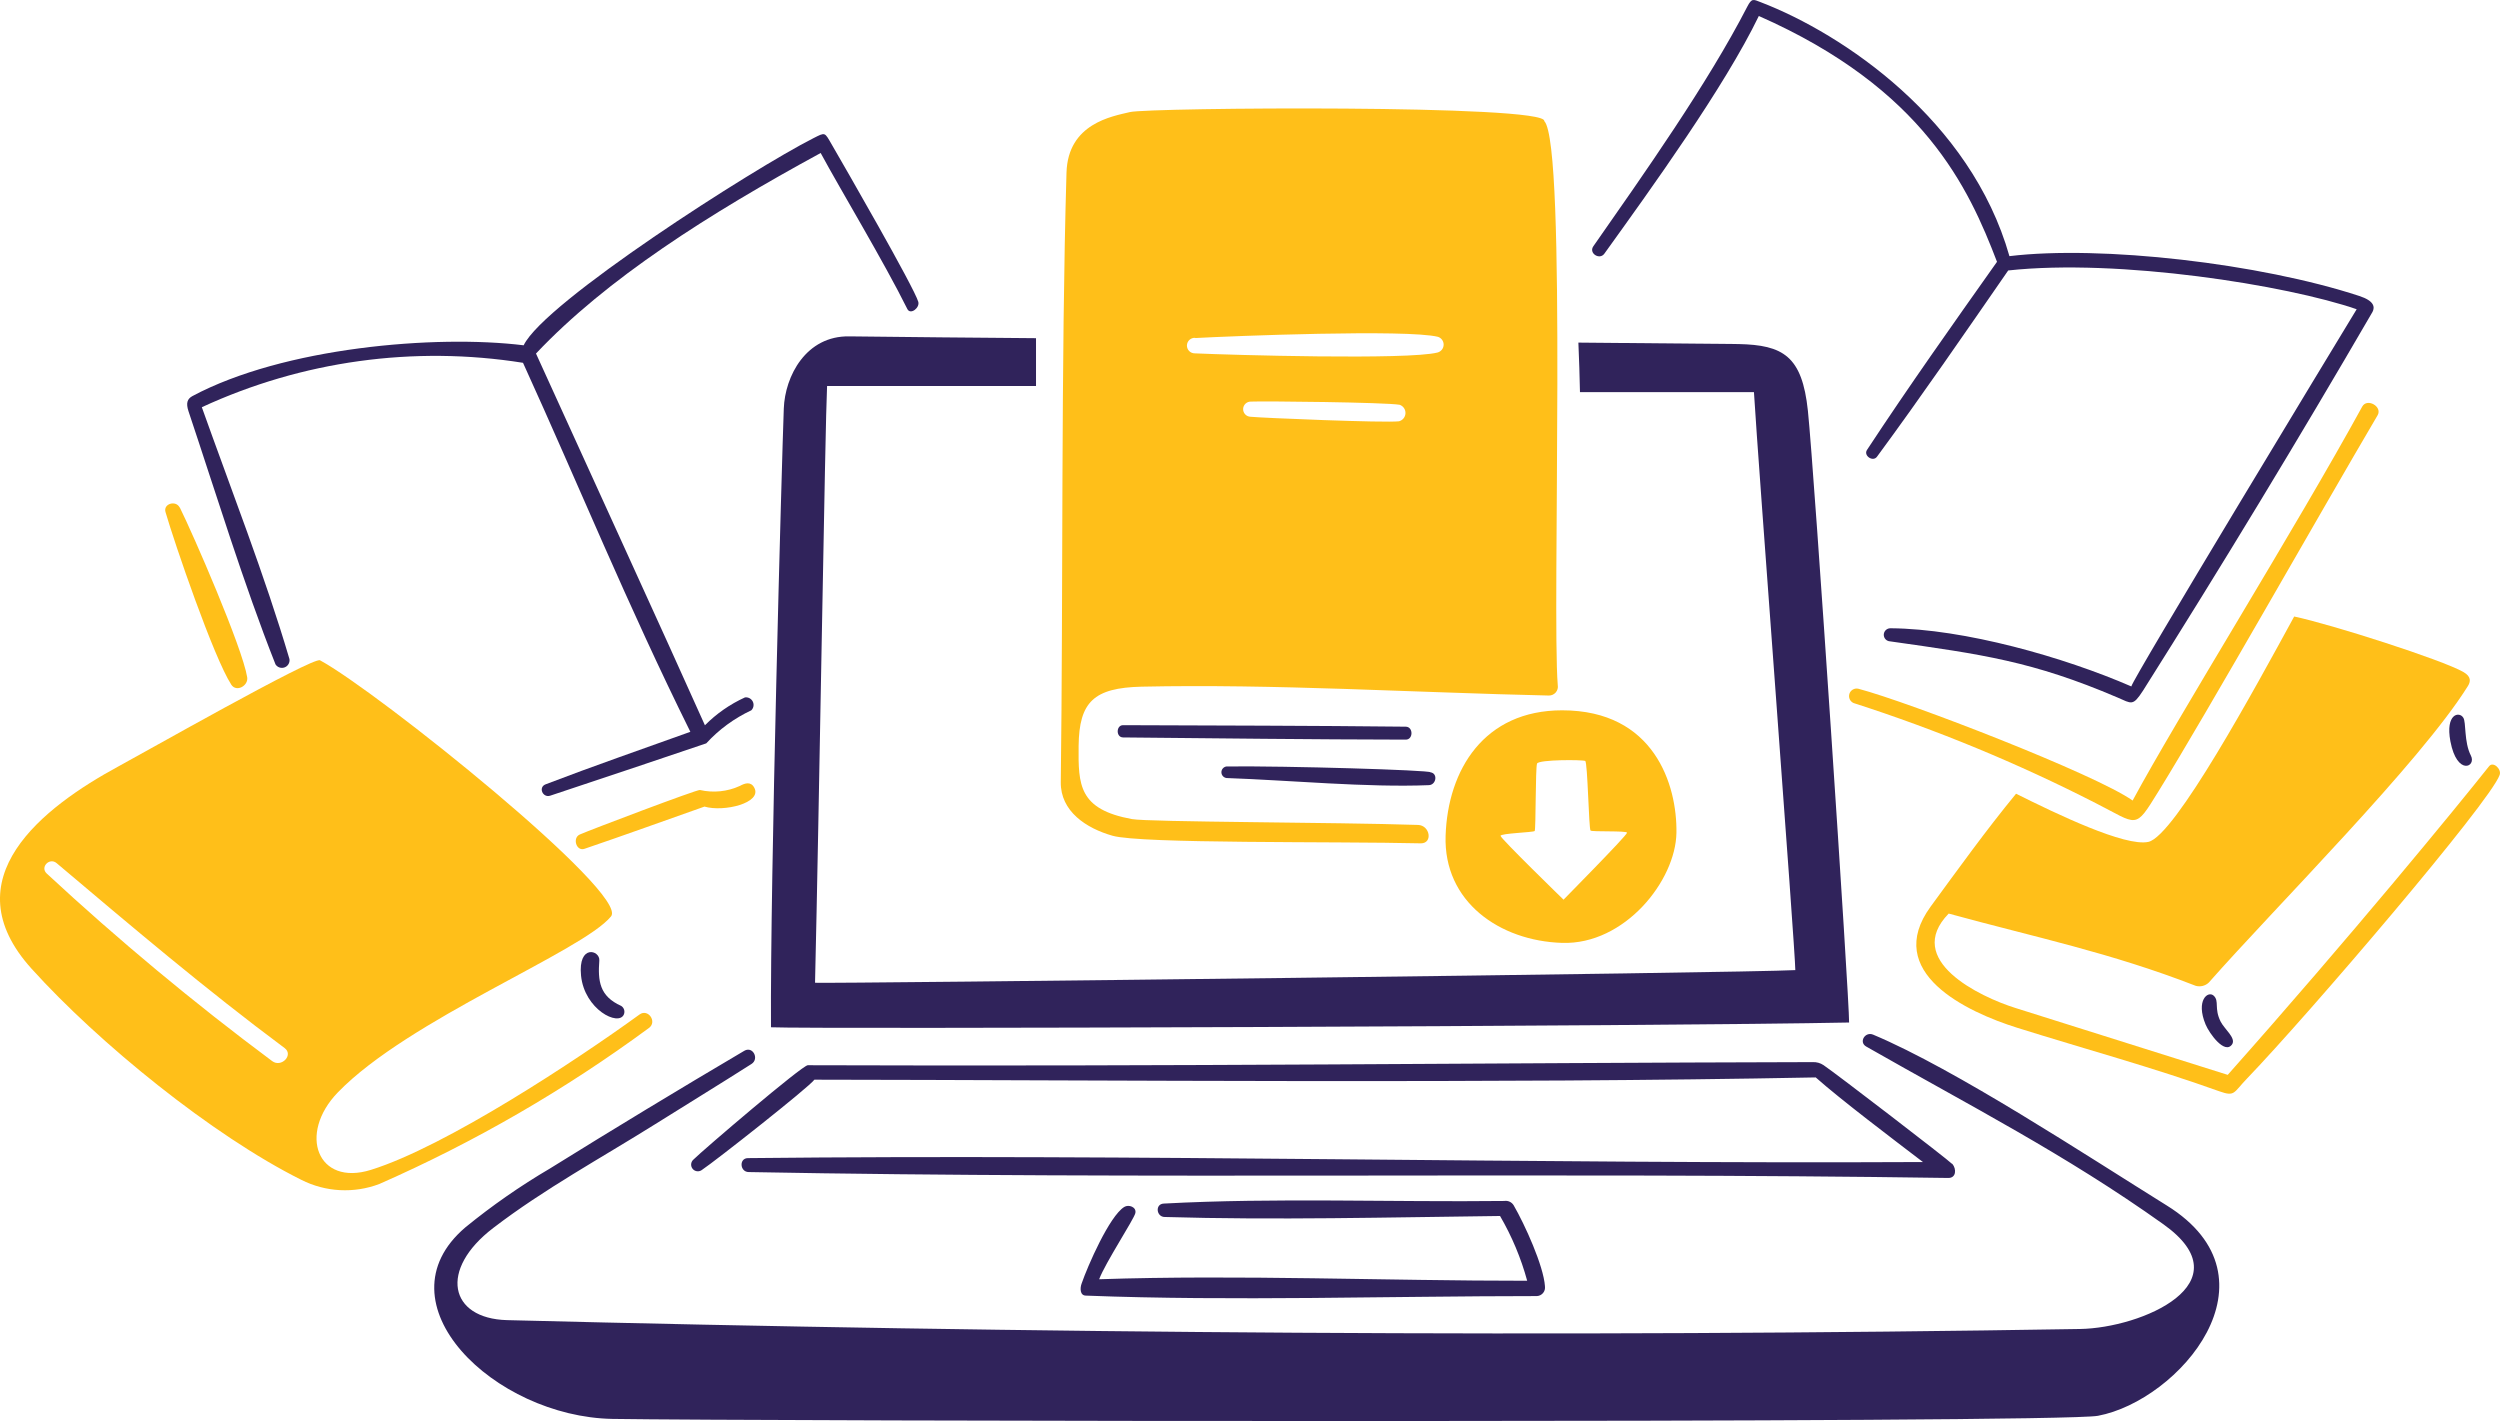
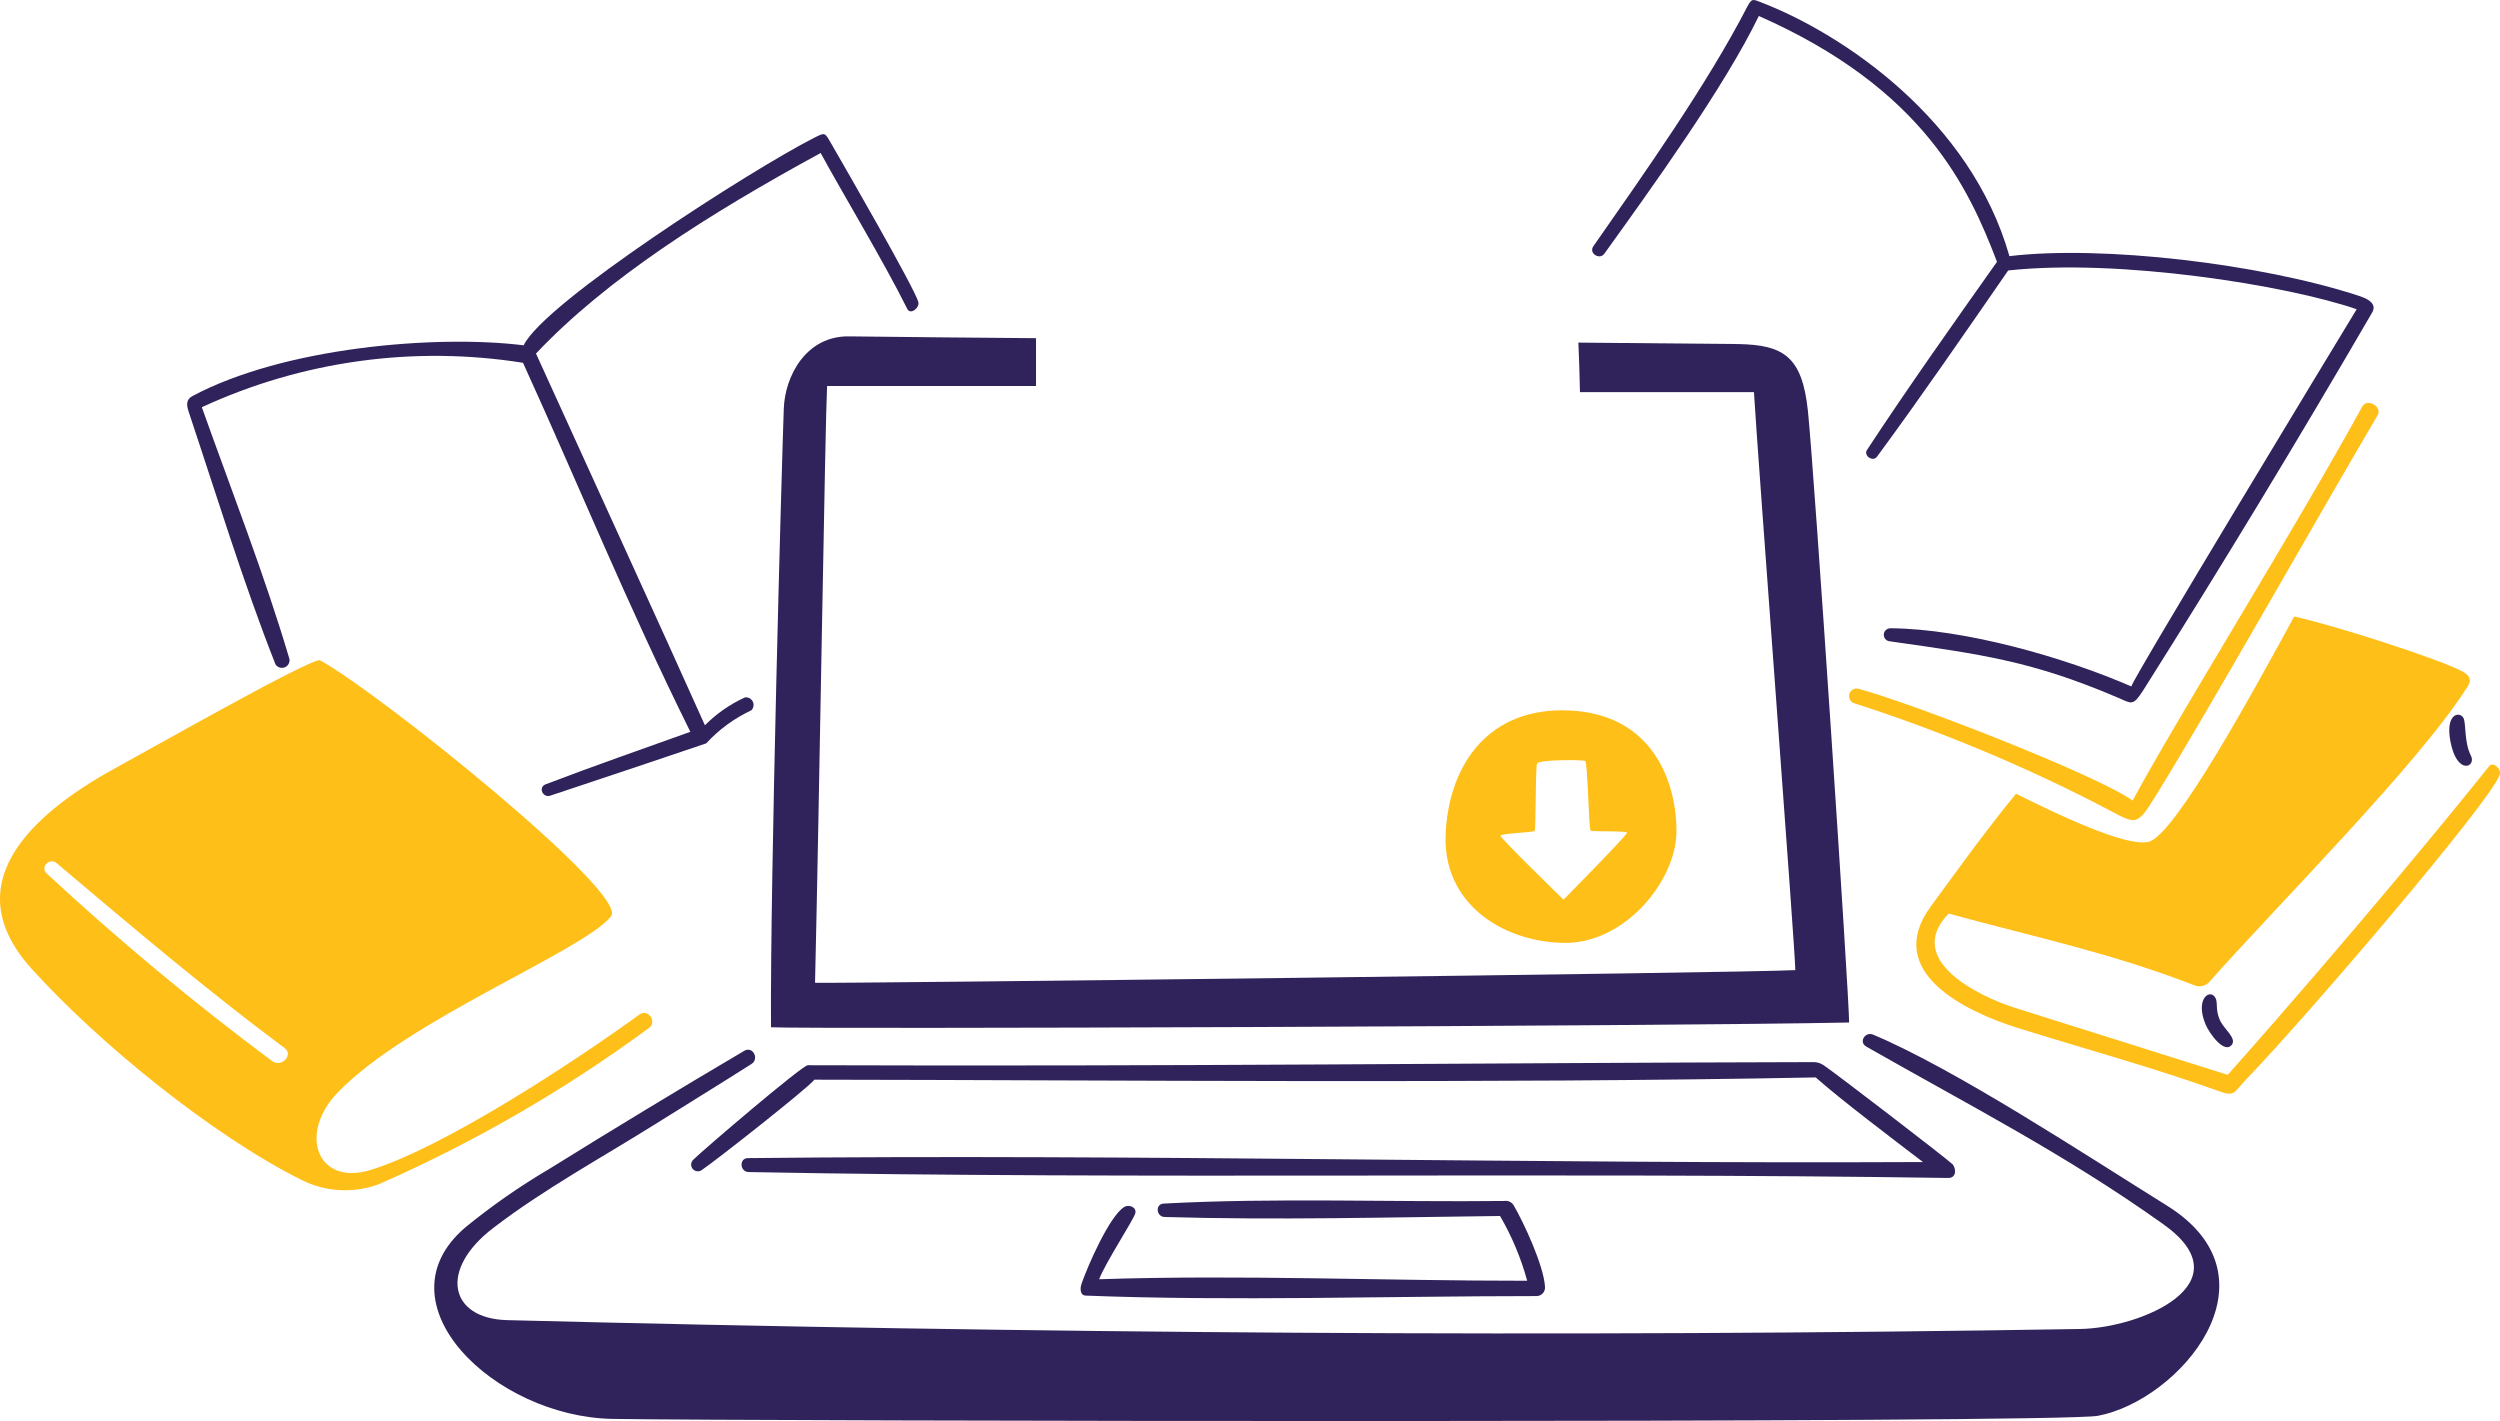
<svg xmlns="http://www.w3.org/2000/svg" width="190" height="108" viewBox="0 0 190 108" fill="none">
  <path d="M118.722 53.984C112.796 53.984 110.034 58.492 109.866 63.512C109.698 68.533 113.966 71.51 118.722 71.66C123.477 71.81 127.351 66.932 127.409 63.294C127.467 59.655 125.723 53.984 118.722 53.984ZM118.832 68.378C118.832 68.378 114.041 63.72 114.041 63.524C114.041 63.328 116.541 63.265 116.636 63.156C116.731 63.048 116.689 58.343 116.816 58.031C116.944 57.72 120.292 57.733 120.477 57.833C120.662 57.932 120.749 63.014 120.882 63.123C121.015 63.231 123.622 63.123 123.656 63.284C123.695 63.462 118.353 68.844 118.832 68.378Z" fill="#FFBF19" />
-   <path d="M106.838 55.228C99.674 55.148 92.51 55.141 85.352 55.113C84.819 55.113 84.801 56.039 85.352 56.045C92.515 56.114 99.674 56.2 106.838 56.212C107.417 56.212 107.417 55.234 106.838 55.228ZM93.222 58.25C93.113 58.263 93.013 58.315 92.94 58.396C92.867 58.477 92.827 58.582 92.827 58.691C92.827 58.799 92.867 58.904 92.94 58.986C93.013 59.067 93.113 59.118 93.222 59.131C97.994 59.298 103.922 59.863 108.586 59.672C109.154 59.661 109.299 58.777 108.714 58.695C108.714 58.528 97.775 58.2 93.222 58.25Z" fill="#30235B" />
  <path d="M137.4 31.218C136.963 27.055 135.518 26.22 132.118 26.148C131.632 26.148 126.825 26.096 119.957 26.038C120.009 27.311 120.057 28.6 120.078 29.804H133.3C133.595 34.825 136.444 72.271 136.444 73.728C132.564 73.947 63.259 74.764 61.943 74.69C62.243 62.109 62.713 32.032 62.858 29.337H78.737V25.702C74.012 25.666 69.286 25.62 64.56 25.564C61.26 25.5 59.655 28.587 59.568 31.057C59.418 35.127 58.526 66.754 58.595 78.073C61.67 78.217 126.557 77.999 140.531 77.711C140.566 76.111 137.887 35.877 137.4 31.218Z" fill="#30235B" />
  <path d="M164.681 91.621C158.628 87.857 148.627 81.263 142.355 78.632C141.747 78.378 141.238 79.207 141.84 79.542C149.675 84.015 156.94 87.712 164.426 93.05C170.68 97.511 162.77 100.926 158.084 101.003C119.011 101.654 78.251 101.337 38.54 100.33C34.14 100.215 33.328 96.49 37.498 93.317C41.355 90.363 45.692 88.008 49.798 85.435C52.236 83.903 54.692 82.406 57.113 80.862C57.726 80.47 57.213 79.48 56.568 79.86C51.611 82.784 46.687 85.766 41.795 88.807C39.54 90.132 37.391 91.628 35.366 93.281C28.614 99.04 37.573 107.676 46.544 107.837C56.528 108.004 156.364 108.182 159.445 107.601C165.6 106.441 173.609 97.174 164.681 91.621ZM148.381 88.46C148.7 88.84 148.681 89.537 148.062 89.525C117.699 89.071 87.253 89.647 56.907 89.077C56.229 89.077 56.148 88.023 56.843 88.017C86.558 87.695 116.396 88.466 146.144 88.315C143.885 86.588 139.912 83.588 137.995 81.884C113.365 82.368 84.304 82.083 61.894 82.056C61.483 82.632 54.337 88.258 53.37 88.897C53.319 88.94 53.26 88.973 53.196 88.994C53.133 89.015 53.065 89.023 52.998 89.018C52.931 89.013 52.866 88.995 52.806 88.965C52.746 88.934 52.693 88.893 52.649 88.842C52.605 88.791 52.572 88.733 52.551 88.669C52.531 88.606 52.522 88.539 52.527 88.472C52.533 88.406 52.551 88.341 52.581 88.281C52.611 88.222 52.653 88.169 52.704 88.125C53.451 87.382 60.974 80.957 61.391 80.957C89.808 81.057 112.685 80.778 137.767 80.721C138.058 80.708 138.347 80.788 138.589 80.951C139.545 81.591 148.098 88.171 148.336 88.437L148.381 88.46ZM117.415 97.759C117.428 97.849 117.423 97.94 117.399 98.028C117.375 98.115 117.332 98.197 117.274 98.267C117.217 98.337 117.144 98.394 117.063 98.434C116.981 98.475 116.892 98.498 116.801 98.502C105.636 98.502 93.635 98.899 82.533 98.467C82.064 98.467 82.076 97.89 82.203 97.551C82.666 96.204 84.317 92.427 85.44 91.73C85.776 91.517 86.39 91.73 86.286 92.197C86.182 92.663 84.01 95.963 83.535 97.223C94.174 96.866 105.375 97.344 116.066 97.338C115.597 95.615 114.903 93.96 114.004 92.415C105.612 92.515 96.862 92.738 88.521 92.491C87.879 92.491 87.769 91.506 88.44 91.472C96.901 91.016 105.815 91.372 114.328 91.273C114.464 91.251 114.605 91.27 114.73 91.328C114.856 91.385 114.962 91.479 115.035 91.596C115.889 93.073 117.308 96.193 117.418 97.759H117.415Z" fill="#30235B" />
-   <path d="M85.884 8.516C84.511 8.844 81.164 9.386 81.054 13.122C80.631 27.406 80.805 45.234 80.619 59.442C80.59 61.659 82.548 62.948 84.557 63.518C86.735 64.134 101.497 63.939 107.989 64.094C108.904 64.094 108.689 62.73 107.775 62.695C101.497 62.488 87.275 62.481 86.028 62.251C81.975 61.509 81.946 59.655 81.975 56.684C82.015 53.339 83.133 52.274 86.758 52.187C96.794 51.969 107.606 52.637 117.707 52.861C117.807 52.863 117.906 52.843 117.998 52.803C118.089 52.762 118.17 52.702 118.236 52.627C118.301 52.551 118.349 52.462 118.375 52.367C118.402 52.271 118.407 52.17 118.39 52.072C117.938 46.476 119.102 10.997 117.365 9.201C117.578 7.929 87.308 8.175 85.884 8.516ZM95.084 30.521C95.918 30.475 105.335 30.574 106.377 30.764C106.51 30.811 106.625 30.899 106.704 31.015C106.783 31.131 106.822 31.27 106.816 31.41C106.811 31.55 106.76 31.685 106.671 31.794C106.583 31.904 106.461 31.982 106.325 32.018C105.306 32.15 95.837 31.76 95.032 31.673C94.878 31.666 94.734 31.599 94.63 31.486C94.526 31.373 94.472 31.224 94.478 31.071C94.485 30.918 94.553 30.775 94.666 30.671C94.78 30.568 94.93 30.514 95.084 30.521ZM90.835 25.691C93.621 25.541 106.929 25.011 109.286 25.599C109.414 25.641 109.525 25.723 109.603 25.832C109.681 25.942 109.721 26.074 109.717 26.208C109.713 26.342 109.665 26.472 109.581 26.577C109.497 26.682 109.381 26.757 109.251 26.792C106.987 27.368 93.517 26.977 90.8 26.855C90.72 26.855 90.642 26.839 90.569 26.809C90.496 26.778 90.429 26.733 90.374 26.676C90.319 26.619 90.275 26.552 90.247 26.479C90.218 26.405 90.204 26.326 90.207 26.247C90.209 26.169 90.227 26.091 90.26 26.019C90.293 25.947 90.341 25.883 90.399 25.829C90.458 25.776 90.526 25.735 90.601 25.708C90.676 25.682 90.756 25.671 90.835 25.675V25.691Z" fill="#FFBF19" />
  <path d="M179.309 22.495C171.783 20.023 159.709 18.626 152.716 19.467C149.774 9.097 140.055 2.566 133.83 0.173C133.25 -0.051 133.14 -0.161 132.793 0.507C129.764 6.391 124.888 13.283 121.093 18.718C120.728 19.236 121.55 19.778 121.92 19.294C125.494 14.323 131.054 6.627 133.671 1.215C146.215 6.748 149.627 14.296 151.772 19.898C148.436 24.614 145.066 29.364 141.891 34.195C141.607 34.626 142.337 35.133 142.649 34.713C146.068 30.067 149.34 25.3 152.623 20.555C161.023 19.64 173.802 21.672 179.107 23.503C177.416 26.287 162.023 51.68 161.982 52.169C156.857 49.942 149.282 47.788 143.688 47.748C143.622 47.746 143.556 47.756 143.495 47.778C143.433 47.801 143.376 47.835 143.328 47.88C143.28 47.924 143.241 47.977 143.213 48.036C143.185 48.096 143.17 48.16 143.167 48.225C143.164 48.29 143.175 48.355 143.197 48.417C143.22 48.478 143.254 48.535 143.299 48.583C143.343 48.631 143.397 48.669 143.457 48.697C143.516 48.724 143.581 48.74 143.646 48.743C150.654 49.737 154.454 50.245 160.928 53.009C162.011 53.475 162.086 53.694 162.868 52.491C168.858 43.001 174.674 33.404 180.312 23.703C180.5 23.33 180.445 22.868 179.309 22.495Z" fill="#30235B" />
  <path d="M179.529 30.901C174.515 40.06 165.416 54.64 162.08 60.841C159.26 58.843 145.079 53.356 141.231 52.343C141.091 52.312 140.944 52.334 140.82 52.404C140.695 52.475 140.601 52.589 140.556 52.725C140.511 52.861 140.519 53.008 140.577 53.139C140.636 53.269 140.741 53.373 140.872 53.431C147.198 55.465 153.347 58.007 159.26 61.031C162.52 62.683 162.214 63.104 164.026 60.173C167.715 54.208 176.321 38.99 180.699 31.558C181.082 30.901 179.9 30.227 179.529 30.901Z" fill="#FFBF19" />
  <path d="M168.768 77.642C168.259 76.629 168.681 76.093 168.247 75.678C167.813 75.264 166.857 76.018 167.627 77.865C167.912 78.546 169.081 80.169 169.637 79.374C169.962 78.897 169.058 78.217 168.768 77.642ZM187.788 57.427C187.25 56.384 187.44 54.882 187.209 54.544C186.909 54.047 185.836 54.239 186.23 56.34C186.734 58.993 188.227 58.28 187.788 57.427Z" fill="#30235B" />
  <path d="M48.605 77.101C43.842 80.56 33.866 87.148 28.191 88.909C24.137 90.182 22.614 86.187 25.678 83.02C31.063 77.458 44.256 72.316 46.44 69.645C47.852 67.915 28.677 52.539 24.322 50.183C23.79 49.896 10.614 57.386 9.004 58.244C3.277 61.348 -3.788 66.788 2.404 73.628C7.478 79.249 16.135 86.295 22.904 89.67C23.814 90.13 24.811 90.396 25.83 90.45C26.85 90.505 27.869 90.346 28.823 89.986C36.075 86.797 42.948 82.82 49.319 78.126C49.967 77.658 49.255 76.629 48.605 77.101ZM20.68 80.64C14.714 76.197 8.993 71.436 3.543 66.38C3.034 65.892 3.769 65.148 4.302 65.597C9.989 70.399 15.653 75.206 21.629 79.651C22.336 80.175 21.384 81.17 20.68 80.64Z" fill="#FFBF19" />
-   <path d="M47.211 76.45C45.554 75.707 45.433 74.55 45.548 72.996C45.606 72.206 43.921 71.74 44.159 74.147C44.419 76.726 47.014 78.024 47.413 77.101C47.462 76.986 47.469 76.857 47.432 76.738C47.395 76.619 47.317 76.516 47.211 76.45Z" fill="#30235B" />
-   <path d="M13.655 38.576C13.383 38 12.392 38.271 12.578 38.916C13.261 41.276 16.249 49.999 17.587 52.049C17.981 52.625 18.887 52.113 18.787 51.474C18.422 49.211 14.687 40.626 13.656 38.549L13.655 38.576ZM57.333 59.879C57.071 59.37 56.62 59.517 56.233 59.729C55.282 60.165 54.213 60.274 53.193 60.04C52.973 59.995 44.865 63.069 44.066 63.421C43.487 63.673 43.794 64.727 44.425 64.508C47.471 63.472 50.5 62.373 53.54 61.301C55.016 61.733 57.922 61.026 57.333 59.879Z" fill="#FFBF19" />
  <path d="M69.79 22.938C69.466 21.825 64.172 12.639 63.234 11.02C62.655 10.019 62.747 10.036 61.809 10.508C57.263 12.811 41.354 22.977 39.799 26.243C33.076 25.414 21.534 26.41 14.625 30.101C14.225 30.32 14.125 30.642 14.325 31.253C16.445 37.586 18.507 44.345 20.939 50.494C21.011 50.605 21.119 50.688 21.245 50.729C21.372 50.77 21.509 50.767 21.633 50.72C21.757 50.673 21.861 50.585 21.927 50.47C21.994 50.356 22.019 50.222 21.999 50.092C20.134 43.758 17.563 37.2 15.339 30.948C22.955 27.428 31.456 26.253 39.749 27.573C44.006 36.919 47.642 45.877 52.467 55.618C48.801 56.938 45.117 58.209 41.467 59.609C40.888 59.828 41.247 60.657 41.815 60.472C42.822 60.15 53.658 56.512 53.675 56.495C54.639 55.443 55.803 54.59 57.099 53.984C57.185 53.899 57.242 53.79 57.263 53.671C57.283 53.553 57.266 53.431 57.213 53.322C57.16 53.214 57.074 53.125 56.968 53.067C56.862 53.01 56.74 52.987 56.62 53.002C55.483 53.519 54.451 54.237 53.574 55.121C50.557 48.367 44.374 34.889 40.735 26.869C46.109 21.18 53.858 16.262 62.371 11.628C63.865 14.397 67.178 19.896 68.956 23.482C69.193 23.963 69.92 23.387 69.79 22.938Z" fill="#30235B" />
  <path d="M189.172 58.232C186.672 61.383 178.689 71.13 169.307 81.689L153.168 76.605C150.457 75.754 144.648 72.973 148.1 69.432C154.714 71.245 160.331 72.379 166.881 74.924C167.053 74.97 167.234 74.972 167.406 74.929C167.579 74.886 167.737 74.799 167.866 74.677C172.944 68.92 183.914 57.974 187.556 52.147C187.764 51.814 187.84 51.427 187.214 51.071C185.614 50.149 177.178 47.449 174.358 46.855C171.416 52.245 165.277 63.558 163.273 63.984C161.507 64.364 156.323 61.872 153.22 60.323C150.932 63.106 148.841 66.017 146.728 68.902C143.073 73.905 149.472 76.91 153.318 78.114C158.438 79.72 163.618 81.125 168.671 82.939C169.871 83.364 169.731 83.048 170.771 81.971C175.404 77.157 189.256 60.951 189.971 58.9C190.145 58.475 189.489 57.834 189.172 58.232Z" fill="#FFBF19" />
</svg>